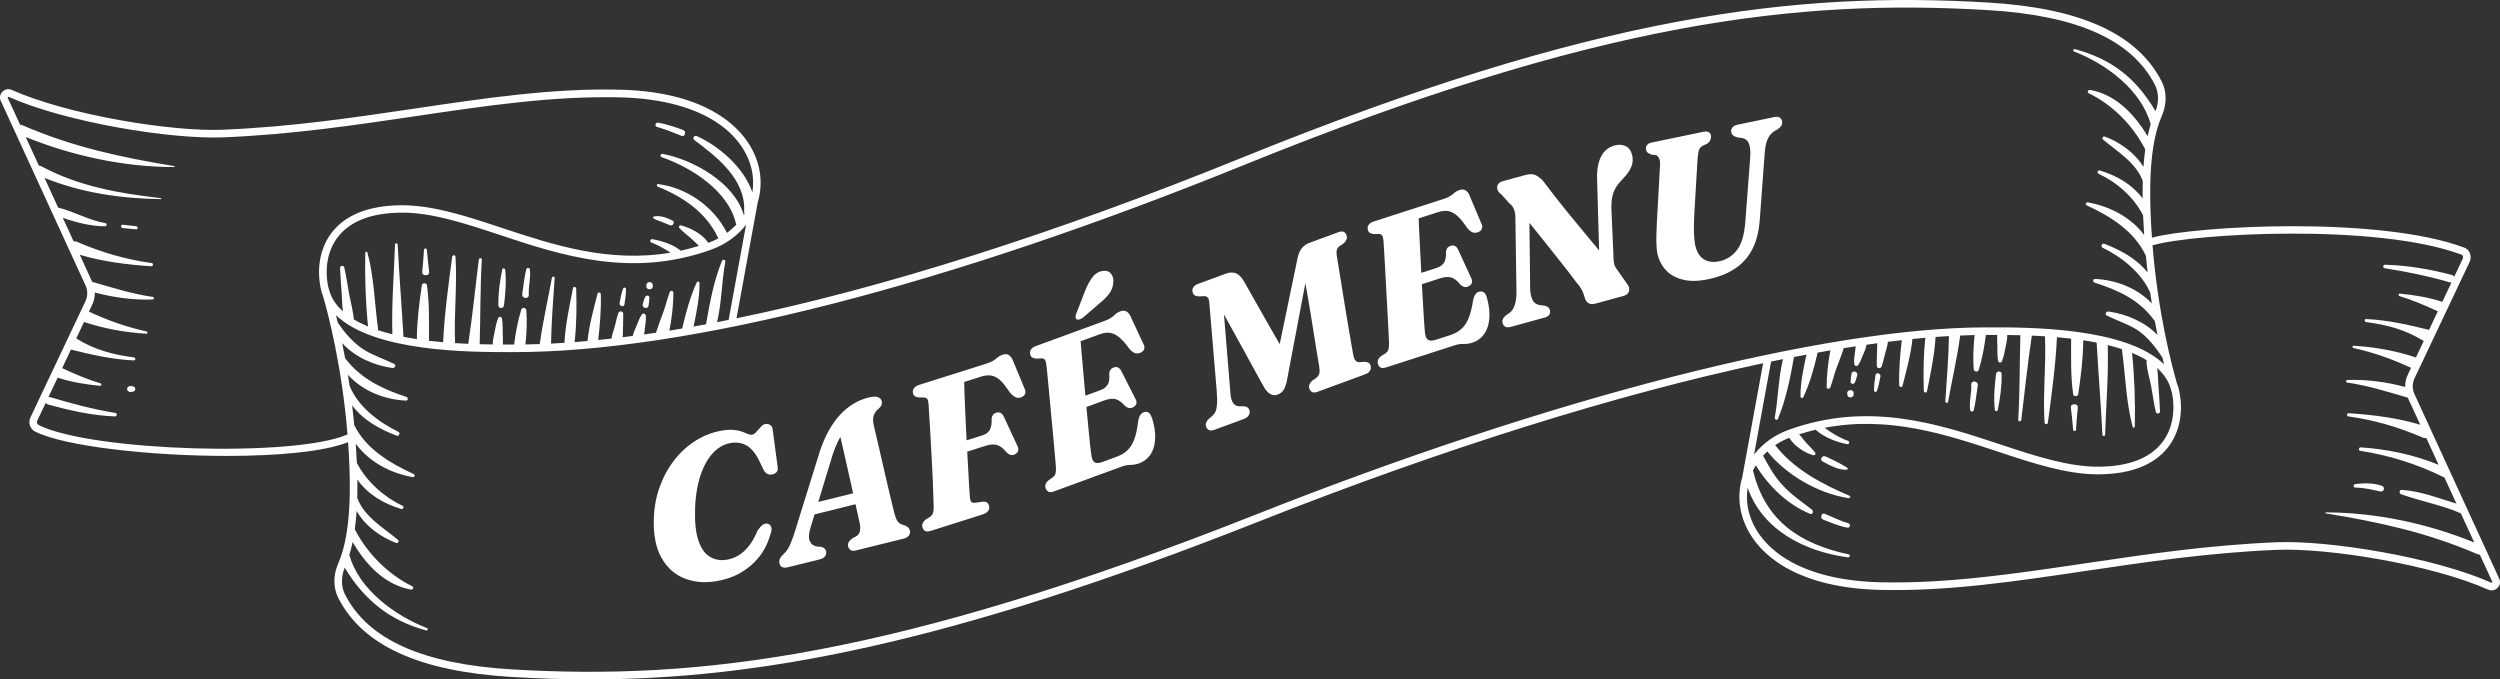
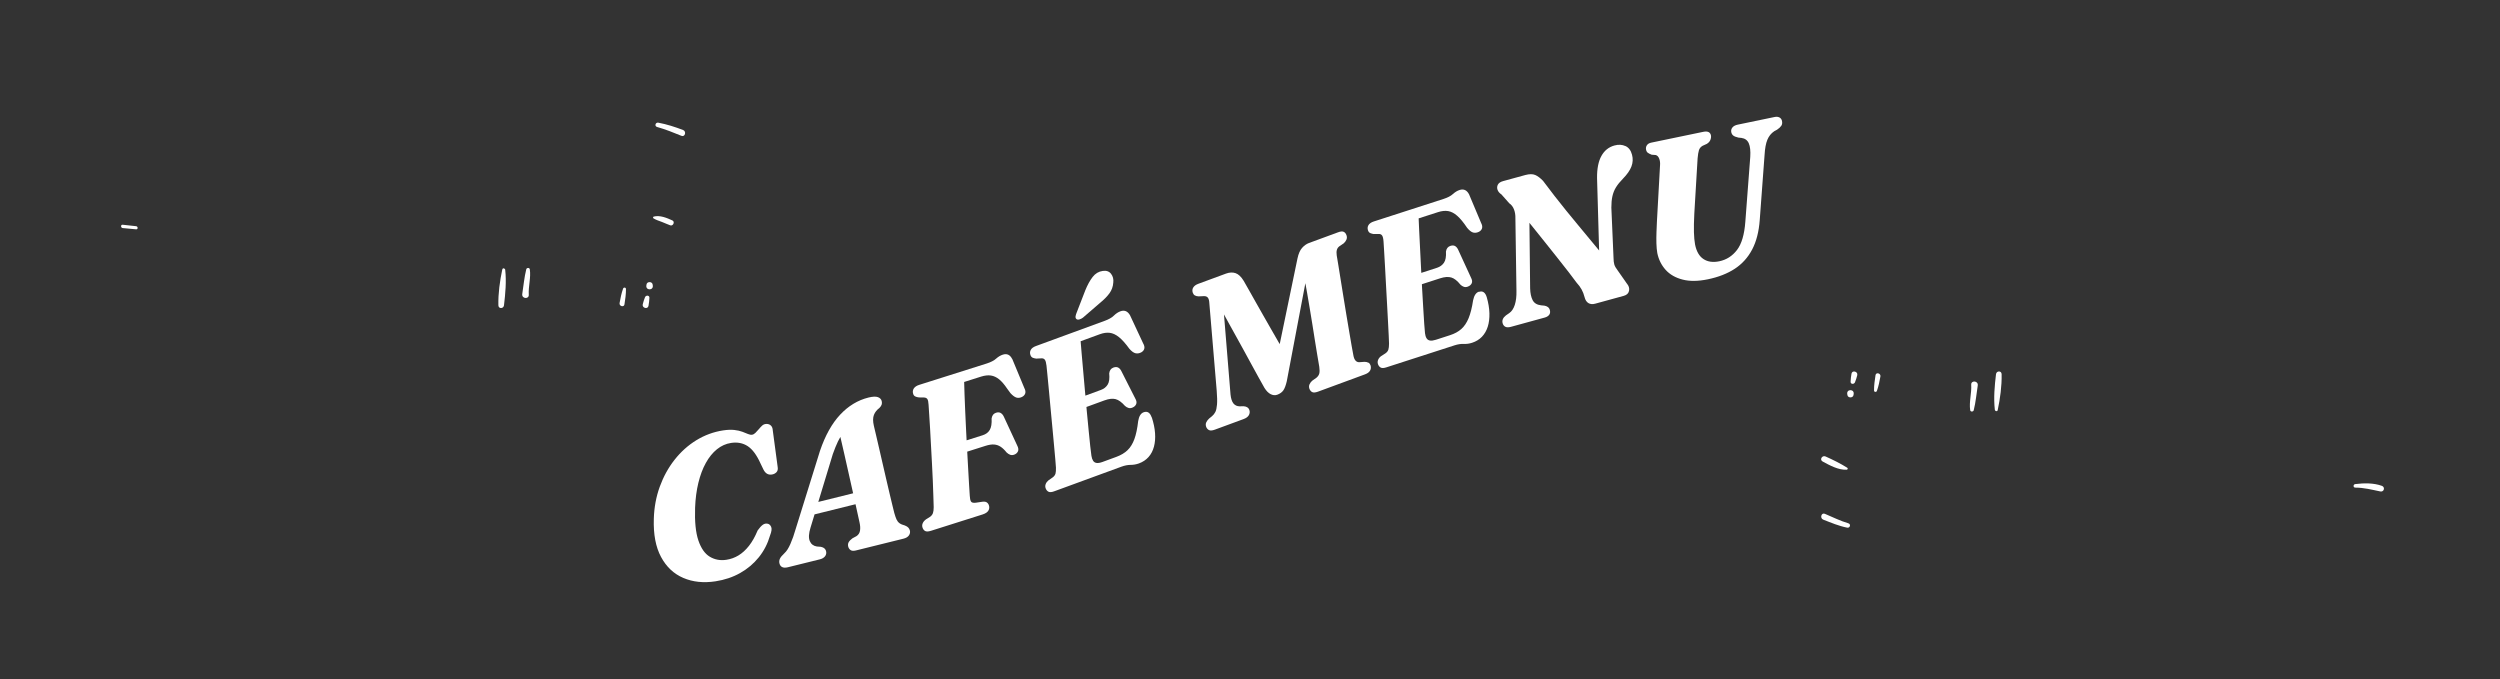
<svg xmlns="http://www.w3.org/2000/svg" id="_イヤー_2" viewBox="0 0 735.98 200">
  <rect x="0" y="0" width="735.98" height="200" fill="#333333" stroke="none" />
  <defs>
    <style>.cls-1{fill:#fff;}</style>
  </defs>
  <g id="_イヤー_1-2">
    <g>
      <path class="cls-1" d="M543.87,116.33c.15,.88,1.63,.88,1.78,0,.02-.1,.03-.2,.05-.29,.28-1.57-2.16-1.58-1.88,0l.05,.29Z" />
      <path class="cls-1" d="M546.09,112.55c.26-.68,.51-1.38,.67-2.09,.26-1.11-1.48-1.57-1.69-.47-.15,.78-.23,1.58-.27,2.38-.04,.79,1.04,.82,1.29,.17Z" />
      <path class="cls-1" d="M552.55,115.07c.49-1.37,.77-2.81,1.03-4.24,.17-.95-1.29-1.34-1.44-.4-.23,1.49-.45,3-.44,4.52,0,.51,.69,.57,.85,.12Z" />
      <path class="cls-1" d="M580.02,120.77c.08,.54,.91,.48,1.03,0,.6-2.39,.8-4.84,1.18-7.26,.23-1.46-2-1.62-1.92-.26,.16,2.52-.67,4.99-.3,7.52Z" />
      <path class="cls-1" d="M588.11,120.73c.72-3.43,1.23-7.07,1.15-10.58-.02-1.09-1.53-1.03-1.65,0-.41,3.43-.74,7.02-.35,10.46,.05,.45,.74,.64,.85,.12Z" />
-       <path class="cls-1" d="M610.31,126.48c.05,.54,.82,.55,.85,0,.15-2.17,.29-4.33,.53-6.49,.14-1.33-2.21-1.3-2.04,0,.28,2.16,.47,4.32,.66,6.49Z" />
      <path class="cls-1" d="M544.16,154.06c-2.39-.69-4.64-1.84-6.94-2.8-1.04-.44-1.54,1.3-.47,1.72,2.32,.9,4.6,1.88,7.06,2.36,.82,.16,1.17-1.03,.35-1.27Z" />
      <path class="cls-1" d="M537.43,134.38c-.99-.44-1.86,.94-.87,1.48,2.11,1.14,4.63,2.54,7.09,2.42,.31-.02,.43-.41,.16-.58-1.98-1.25-4.24-2.36-6.38-3.32Z" />
      <path class="cls-1" d="M40.08,66.59c-1.32-.15-2.65-.31-3.97-.43-.63-.06-.61,.91,0,.98,1.32,.15,2.65,.26,3.97,.37,.59,.05,.57-.85,0-.92Z" />
-       <path class="cls-1" d="M39.26,113.77c-.34-.12-.64-.13-1-.11-1.11,.05-1.11,1.68,0,1.72,.36,.02,.66,0,1-.11,.74-.26,.74-1.24,0-1.5Z" />
      <path class="cls-1" d="M192.12,83.71c-.15-.88-1.63-.88-1.78,0-.02,.1-.03,.2-.05,.29-.28,1.57,2.16,1.58,1.88,0-.02-.1-.03-.2-.05-.29Z" />
      <path class="cls-1" d="M189.89,87.49c-.26,.68-.51,1.38-.67,2.09-.26,1.11,1.48,1.57,1.69,.47,.15-.78,.23-1.58,.27-2.38,.04-.79-1.04-.82-1.29-.17Z" />
      <path class="cls-1" d="M183.43,84.97c-.49,1.37-.77,2.81-1.03,4.24-.17,.95,1.29,1.34,1.44,.4,.23-1.49,.45-3,.44-4.52,0-.51-.69-.57-.85-.12Z" />
      <path class="cls-1" d="M155.96,79.27c-.08-.54-.91-.48-1.03,0-.6,2.39-.8,4.84-1.18,7.26-.23,1.46,2,1.62,1.92,.26-.16-2.52,.67-4.99,.3-7.52Z" />
      <path class="cls-1" d="M147.87,79.31c-.72,3.43-1.23,7.07-1.15,10.58,.02,1.09,1.53,1.03,1.65,0,.41-3.43,.74-7.02,.36-10.46-.05-.45-.74-.64-.85-.12Z" />
-       <path class="cls-1" d="M125.67,73.56c-.05-.54-.82-.55-.85,0-.15,2.17-.29,4.33-.52,6.49-.14,1.33,2.21,1.3,2.04,0-.28-2.16-.47-4.32-.67-6.49Z" />
      <path class="cls-1" d="M193.43,37.38c2.45,.69,4.84,1.64,7.19,2.61,1.05,.43,1.54-1.31,.47-1.72-2.39-.91-4.8-1.69-7.31-2.16-.82-.15-1.18,1.04-.35,1.27Z" />
      <path class="cls-1" d="M194.84,65.33c.84,.31,1.64,.72,2.49,1.01,.84,.29,1.44-1.08,.61-1.45-1.64-.75-3.66-1.6-5.48-1.13-.25,.06-.28,.4-.07,.53,.76,.46,1.61,.73,2.44,1.04Z" />
      <path class="cls-1" d="M693.37,143.55c2.57,0,4.9,.62,7.39,1.13,1.08,.22,1.49-1.27,.45-1.65-2.44-.89-5.3-.83-7.84-.52-.64,.08-.69,1.04,0,1.04Z" />
-       <path class="cls-1" d="M735.71,170.27l-24.75-53.9c-.84-1.55-.89-3.42-.14-5l16.21-34.24c.38-.82,.42-1.79,.08-2.62-.3-.75-.88-1.32-1.61-1.6-25.05-9.4-79.05-6.46-91.98-2.94-.17-2.31-.3-4.67-.4-7.09-.67-17.33,1.58-24.75,3.33-28.82,1.48-3.44,1.45-7.13-.09-10.12-7.18-14-23.87-21.58-51.04-23.19-56.07-3.34-114.94,3.18-219.93,45.77-55.23,22.4-105.92,38.42-148.57,47.19l6.2-33.85h-.05c.94-2.93,1.21-6.08,.69-9.28-1.84-11.28-13.65-23.56-41.27-24.18-19.78-.46-39.49,2.47-60.35,5.57-17.87,2.65-36.36,5.39-56.28,6.22-15.22,.66-45.76-4.35-62.28-11.71-.98-.44-2.09-.22-2.82,.57-.72,.77-.86,1.87-.39,2.73l24.75,53.9c.84,1.55,.89,3.42,.14,5L8.95,122.91c-.73,1.54-.09,3.41,1.42,4.16,8.68,4.34,33.86,7.15,56.41,7.15,14.89,0,28.61-1.23,35.69-4.05,.16,2.27,.3,4.6,.39,6.98,.67,17.33-1.58,24.75-3.33,28.82-1.48,3.44-1.45,7.13,.09,10.12,7.18,14,23.87,21.58,51.04,23.2,7.58,.45,15.23,.71,23.08,.71,48.5,0,104.51-9.94,196.84-46.47,54.29-21.48,105.89-37.56,148.47-46.6l-6.09,33.26h.05c-.94,2.93-1.21,6.08-.69,9.28,1.84,11.28,13.65,23.56,41.27,24.19,19.78,.47,39.49-2.47,60.35-5.57,17.87-2.65,36.36-5.39,56.27-6.22,15.23-.64,45.77,4.35,62.28,11.71,.99,.44,2.09,.21,2.82-.57,.72-.77,.86-1.87,.39-2.73ZM214.47,94.18c-1.14,.23-2.26,.45-3.38,.66,1.4-5.75,1.35-11.94,2.43-17.75,.12-.65-.72-.86-.97-.27-2.4,5.74-3.61,12.43-4.69,18.55,0,.03,0,.06,0,.09-1.23,.23-2.46,.45-3.68,.67,.87-4.11,1.79-8.71,1.76-12.82,0-.41-.62-.62-.81-.22-1.86,3.95-3.32,9.33-4.3,13.62-1.26,.21-2.52,.42-3.77,.63,.73-3.58,1.17-7.59,1.18-11.19,0-.65-.87-.71-1.08-.15-.68,1.82-1.11,3.73-1.77,5.56-.65,1.79-1.69,4.52-2.28,6.39-1.18,.18-2.35,.35-3.51,.51,.14-.65,.2-1.32,.27-1.99,.13-1.16,.37-2.38,.24-3.55-.06-.62-.79-.84-1.17-.32-.64,.91-1.02,2.03-1.45,3.06-.37,.87-.98,2.14-1.23,3.24-1,.13-1.99,.26-2.98,.38,.13-.89,.09-1.83,.11-2.72,.04-1.4,.11-2.8,.08-4.2-.02-.85-1.15-.94-1.42-.19-.46,1.24-.73,2.54-1.04,3.83-.24,1-.86,2.49-.98,3.67-1.32,.15-2.63,.29-3.93,.42,.51-4.45,.91-9.02,.77-13.5-.02-.54-.84-.69-.97-.13-1.14,4.59-2.48,9.22-2.94,13.93-1.27,.11-2.53,.22-3.78,.32,.54-5.12,.62-10.63,.44-15.77-.02-.51-.82-.67-.93-.13-1.03,5.21-2.25,10.8-2.53,16.11-1.33,.09-2.64,.16-3.94,.23,.1-6.44,.63-12.87,1.07-19.3,.03-.46-.73-.57-.81-.11-1.17,6.53-2.69,12.97-3.58,19.55-1.42,.05-2.84,.09-4.22,.11,.35-3.25,.5-6.75,.27-10.01-.06-.85-1.25-1.06-1.51-.2-1.01,3.26-1.66,6.85-2.08,10.24h-1.01c-.71,0-1.5,0-2.33,0,.08-1.05,0-2.13-.03-3.18-.04-1.5,.06-3.06-.23-4.53-.09-.47-.87-.6-1.07-.14-.6,1.37-.84,2.88-1.13,4.34-.22,1.1-.5,2.33-.5,3.48-1.22-.01-2.5-.04-3.85-.07,.24-8.31,.15-16.61,.63-24.91,.03-.58-.81-.55-.88,0-1.05,8.2-1.84,16.43-3.09,24.61-.01,.07,0,.13-.01,.19-1.27-.05-2.58-.12-3.91-.21,0-.07,.02-.14,.01-.22-.35-8.4,.67-16.79,.13-25.18-.04-.64-.9-.61-.98,0-1.09,8.31-2.28,16.76-2.66,25.14-1.39-.12-2.79-.26-4.19-.43,0-.05,.01-.1,.02-.15,.01-5.41,.16-10.86-.6-16.23-.1-.74-1.38-.73-1.49,0-.77,5.26-1.44,10.57-1.48,15.89-1.33-.2-2.64-.43-3.94-.69-.51-9.04-1.26-18.07-1.7-27.12-.02-.51-.78-.51-.79,0-.29,8.79-1.04,17.58-.77,26.39-1.45-.36-2.88-.76-4.24-1.21,.03-.17,.04-.35,0-.56-1.01-7.4-1.15-15.05-3.1-22.29-.1-.36-.64-.28-.64,.09-.15,7.2,.09,14.5,.82,21.67-1.51-.63-2.92-1.33-4.21-2.11-.15-2.35-.99-5.44-1.41-7.7-.47-2.52-.79-5.09-1.39-7.59-.16-.68-1.26-.54-1.23,.17,.12,2.7,.33,5.41,.51,8.11,.1,1.49,.11,3.14,.36,4.7-1.68-1.51-2.97-3.24-3.75-5.26-.31-1.07-.53-1.75-.6-1.97-1.16-5.64-.08-11.06,2.99-14.89,3.6-4.5,9.73-6.85,18.2-6.97,9.06-.16,18.93,3.12,29.34,6.57,18.13,6.01,38.68,12.81,62.26,4.3,4.23-1.53,7.71-4.1,10.21-7.29l-5.13,27.99ZM11.37,125.09c-.45-.22-.63-.76-.41-1.22l2.52-5.32c.12,.25,.34,.46,.69,.55,6.46,1.74,12.98,3.25,19.69,3.49,.57,.02,.72-.92,.14-1.02-6.54-1.06-12.88-2.76-19.23-4.65-.18-.05-.35-.06-.5-.04l2.71-5.72s.04,.02,.06,.03c4.03,1.33,8.23,1.99,12.44,2.4,.43,.04,.49-.62,.1-.73-3.9-1.17-7.59-2.77-11.28-4.48l2.59-5.48c.06,.02,.11,.05,.18,.06,5.95,1.48,12.19,2.89,18.34,3.14,.59,.02,.55-.81,0-.88-6.19-.83-11.59-2.23-16.94-5.57-.01,0-.02,0-.03-.01l2.3-4.85c6,2,12.04,3.06,18.35,3.46,.38,.02,.46-.58,.09-.66-5.87-1.29-11.55-3.3-17-5.85l.99-2.1c.53-1.11,.77-2.32,.74-3.52,5.55,1.45,11.3,2.26,17.03,2.05,.41-.01,.55-.68,.1-.75-6.24-.92-11.83-2.69-17.83-4.43-.02,0-.04,0-.06-.01-.05-.1-.09-.2-.14-.29l-3.53-7.69c6.75,2.02,14.11,2.93,21.08,3.39,.53,.03,.67-.87,.13-.94-7.81-1.1-14.71-3.11-21.95-6.23-.38-.17-.74-.2-1.06-.15l-3.19-6.95c3.98,1.4,8.32,2.48,12.43,2.5,.52,0,.66-.84,.13-.93-4.95-.82-9.16-3.44-13.93-4.57l-4.01-8.74c10.92,4.39,22.44,6.08,34.22,6.24,.19,0,.18-.27,0-.29-12.33-1.41-24.13-3.46-35.18-9.39-.24-.13-.48-.18-.7-.17l-3.88-8.45c13.67,5.57,28.97,8.86,43.71,8.86,.16,0,.2-.26,.04-.28-15.71-2.57-29.99-5.65-44.71-12.03-.23-.1-.46-.13-.68-.12l-3.65-7.94s-.07-.13,.03-.23c.08-.08,.17-.1,.28-.05,16.79,7.48,47.76,12.55,63.28,11.9,20.03-.83,38.58-3.58,56.51-6.24,20.77-3.08,40.39-5.98,59.98-5.54,26.26,.6,37.43,11.92,39.13,22.32,.31,1.91,.29,3.81,0,5.64-2.49-7.32-9.86-13.65-16.35-16.54-.81-.36-1.41,.66-.7,1.19,6.76,5,15.15,11.63,14.63,20.98-.02,.27,.03,.5,.11,.71-.07,.11-.13,.23-.2,.35-2.8-9.57-14.9-16.27-23.88-18-.65-.12-.9,.77-.27,.99,8.73,3,19.72,10.03,21.84,19.59,.02,.1,.05,.19,.09,.27-.83,.88-1.75,1.69-2.75,2.43-.02-.07-.05-.14-.08-.21-3.9-7.58-11.7-13.11-20.2-14.18-.47-.06-.47,.61-.1,.76,7.4,2.95,14.19,7.54,17.71,14.93,.05,.1,.11,.19,.17,.28-.91,.48-1.85,.92-2.85,1.28-.05,.02-.11,.04-.16,.05-.03-.06-.07-.13-.11-.2-1.76-2.48-5.05-4.18-7.93-4.95-.46-.12-.77,.44-.46,.78,.95,1.04,2.07,1.88,3.15,2.79,.93,.78,1.74,1.66,2.61,2.48-1.8,.56-3.58,1.03-5.35,1.42-.03-.03-.04-.06-.08-.09-2.2-1.75-5.54-2.84-8.29-3.3-.64-.11-.88,.74-.27,.97,2,.76,3.85,1.88,5.68,2.99-18.31,3.1-34.79-2.35-49.62-7.26-10.38-3.44-20.19-6.69-29.49-6.69-.19,0-.39,0-.58,0-9.16,.14-15.86,2.76-19.9,7.8-3.49,4.35-4.74,10.46-3.42,16.77,.16,.76,.39,1.48,.66,2.18,1.55,5.32,5.56,20.6,7.21,40.71-15.33,6.81-75.37,5.01-90.92-2.75Zm358.4,26.37c-106.9,42.3-164.85,48.82-218.98,45.61-26.31-1.56-42.4-8.76-49.19-21.99-1.19-2.33-1.23-5.22-.12-7.97,5.61,9.34,13.18,15.59,23.98,18.48,.46,.12,.62-.54,.19-.71-9.37-3.65-20-11.3-22.8-21.53,.34-1.09,.66-2.34,.96-3.79,3.8,6.53,9.4,12.61,17.15,14.01,.55,.1,.99-.68,.41-.97-7.11-3.5-13.24-9.64-16.89-16.73,0-.02-.02-.03-.03-.04,.22-1.61,.4-3.4,.53-5.4,2.5,4.38,7.05,7.7,11.69,9.41,.49,.18,.91-.55,.52-.88-4.24-3.59-10.01-6.8-12.02-12.41,.05-1.66,.06-3.45,.03-5.37,3.11,4.38,7.64,7.04,12.91,8.67,.55,.17,.94-.69,.4-.95-5.49-2.6-10.63-7.14-13.43-12.59,0-.02-.02-.03-.03-.04-.08-1.91-.19-3.79-.31-5.63,3.97,5.35,10.01,8.57,16.72,9.82,.5,.09,.9-.63,.37-.88-6.86-3.16-14.13-7.37-17.54-14.45-.19-1.99-.39-3.92-.62-5.81,3.16,4.31,8.04,7.01,13.13,8.96,.67,.26,1.14-.85,.49-1.16-5.75-2.79-11.75-7.28-14.3-13.35-.02-.05-.05-.09-.07-.13-.16-1.14-.33-2.24-.51-3.32,4.3,4.74,10.71,7.33,17.1,7.61,.64,.03,.72-.89,.15-1.08-6.9-2.22-13.59-5.41-18.05-11.39,0-.01-.02-.02-.02-.03-.28-1.54-.56-3.01-.85-4.41,3.73,4.11,9.45,6.59,14.79,7.32,.66,.09,1.23-.83,.5-1.2-2.83-1.41-5.85-2.36-8.58-3.99-3.16-1.89-6.06-5.2-8.04-8.24-.17-.74-.34-1.46-.51-2.13,11.29,10.9,39.56,10.88,51.44,10.88h.97c51.01,0,127.34-19.56,214.93-55.09C470.84,6.14,529.42-.34,585.19,2.97c26.31,1.56,42.4,8.75,49.19,21.99,1.17,2.28,1.22,5.09,.19,7.79-5.61-9.57-12.76-15.35-23.76-18.29-.46-.12-.62,.54-.19,.71,9.36,3.64,19.72,11.22,22.53,21.43-.32,1.02-.62,2.18-.91,3.51-3.8-6.39-9.33-12.28-16.93-13.64-.55-.1-.99,.68-.41,.97,7.12,3.5,12.96,9.4,16.61,16.49,.01,.03,.03,.04,.04,.06-.22,1.54-.4,3.25-.53,5.15-2.55-4.15-6.95-7.3-11.42-8.95-.49-.18-.91,.55-.51,.88,4.22,3.57,9.69,6.7,11.73,12.23-.05,1.59-.06,3.29-.04,5.12-3.1-4.13-7.51-6.66-12.61-8.24-.55-.17-.94,.69-.4,.95,5.49,2.6,10.33,6.8,13.13,12.25,0,0,0,.01,.01,.02,.08,1.96,.19,3.88,.31,5.76-3.97-5.22-9.95-8.35-16.56-9.59-.5-.09-.9,.63-.37,.88,6.93,3.19,14.03,7.56,17.4,14.78,0,.02,.02,.03,.03,.05,.16,1.69,.33,3.34,.52,4.96-3.16-4.03-7.87-6.6-12.77-8.48-.67-.26-1.14,.85-.49,1.16,5.64,2.73,11.41,7.32,14.03,13.22,.16,1.09,.32,2.15,.48,3.19-4.29-4.5-10.52-6.94-16.74-7.21-.64-.03-.72,.89-.15,1.08,6.86,2.21,13.17,4.91,17.77,11.34,.26,1.42,.52,2.77,.78,4.07-3.74-3.87-9.26-6.19-14.41-6.9-.66-.09-1.23,.83-.5,1.2,2.83,1.41,5.85,2.36,8.58,3.99,3.13,1.87,5.8,5.35,7.78,8.37,.16,.69,.32,1.36,.48,1.99-11.29-10.9-39.56-10.9-51.43-10.88h-.97c-47.4,0-127.75,20.59-214.92,55.09Zm151.64-45.02c1.17-.24,2.32-.47,3.47-.71-1.35,5.57-1.37,11.58-2.41,17.22-.09,.51,.68,.95,.92,.39,2.38-5.65,3.67-12.15,4.74-18.18,0-.02,0-.04,0-.06,1.23-.24,2.46-.47,3.68-.7-.86,3.94-1.82,8.41-1.76,12.34,0,.41,.61,.62,.81,.22,1.85-3.83,3.22-8.68,4.16-12.83,.03-.11,.04-.22,.04-.32,1.27-.23,2.54-.45,3.79-.66-.68,3.47-1.08,7.3-1.1,10.76,0,.65,.87,.71,1.08,.15,.68-1.82,1.11-3.73,1.77-5.56,.67-1.84,1.44-3.65,2.02-5.52,.05-.16,.07-.32,.08-.47,1.21-.2,2.42-.38,3.61-.56-.09,.54-.13,1.09-.2,1.64-.13,1.16-.37,2.38-.24,3.55,.06,.62,.79,.84,1.17,.32,.64-.91,1.02-2.03,1.45-3.06,.4-.95,.87-1.89,.99-2.91,1.07-.15,2.13-.3,3.18-.44-.09,.81-.05,1.65-.07,2.45-.04,1.4-.11,2.8-.08,4.19,.02,.85,1.15,.94,1.42,.19,.46-1.24,.73-2.54,1.04-3.83,.26-1.06,.77-2.3,.79-3.42,1.38-.17,2.75-.34,4.11-.49-.5,4.39-.89,8.9-.75,13.31,.02,.54,.84,.69,.97,.13,1.13-4.54,2.45-9.11,2.92-13.78,1.28-.13,2.54-.25,3.78-.36-.53,5.09-.61,10.55-.43,15.65,.02,.51,.82,.67,.93,.13,1.03-5.18,2.24-10.74,2.52-16.02,1.33-.1,2.65-.19,3.94-.26-.1,6.42-.63,12.84-1.06,19.25-.03,.46,.73,.57,.81,.11,1.17-6.52,2.68-12.95,3.58-19.52,1.43-.06,2.85-.11,4.23-.14-.35,3.25-.5,6.75-.27,10,.06,.85,1.25,1.06,1.51,.2,1.01-3.26,1.66-6.85,2.08-10.24h1.02c.71,0,1.5,0,2.33,0-.08,1.05,0,2.13,.03,3.17,.04,1.5-.06,3.06,.23,4.53,.09,.47,.87,.6,1.07,.14,.6-1.37,.84-2.88,1.13-4.34,.22-1.1,.5-2.33,.5-3.48,1.22,.01,2.5,.04,3.85,.07-.24,8.31-.15,16.61-.63,24.91-.03,.58,.81,.55,.88,0,1.05-8.2,1.84-16.43,3.09-24.61,.01-.07,0-.12,.01-.19,1.27,.05,2.58,.12,3.91,.21,0,.07-.02,.14-.01,.22,.35,8.4-.67,16.79-.13,25.18,.04,.64,.9,.61,.98,0,1.09-8.31,2.28-16.76,2.66-25.14,1.39,.12,2.79,.26,4.19,.43,0,.05-.01,.09-.01,.14-.01,5.41-.16,10.86,.6,16.23,.1,.74,1.38,.73,1.49,0,.77-5.26,1.44-10.57,1.48-15.89,1.33,.2,2.64,.43,3.94,.69,.51,9.04,1.26,18.07,1.7,27.11,.02,.51,.78,.51,.79,0,.29-8.79,1.04-17.58,.77-26.39,1.45,.36,2.87,.76,4.24,1.21-.03,.17-.04,.35,0,.56,1.01,7.4,1.15,15.05,3.1,22.29,.1,.36,.64,.28,.64-.09,.15-7.2-.09-14.5-.82-21.67,1.56,.65,3.01,1.37,4.34,2.19-.06,.14-.09,.29-.08,.45,.1,2.37,.93,4.83,1.36,7.17,.47,2.52,.79,5.09,1.39,7.59,.16,.68,1.26,.54,1.23-.17-.12-2.7-.33-5.41-.51-8.11-.1-1.49-.11-3.14-.36-4.7,1.68,1.51,2.97,3.24,3.75,5.26,.31,1.07,.52,1.75,.6,1.97,1.16,5.64,.08,11.06-2.99,14.89-3.6,4.5-9.73,6.84-18.2,6.97-9.11,.12-18.93-3.12-29.34-6.57-18.13-6.01-38.68-12.81-62.26-4.3-4.1,1.48-7.48,3.94-9.96,7-.08,.06-.16,.12-.23,.19l5-27.31Zm212.28,65.05c-.08,.08-.17,.1-.28,.05-16.78-7.48-47.76-12.55-63.28-11.9-20.03,.83-38.58,3.58-56.51,6.24-20.77,3.08-40.37,5.98-59.98,5.54-26.26-.6-37.43-11.92-39.13-22.32-.31-1.87-.29-3.72-.02-5.5,4.38,12.4,16.62,18.72,29.51,20.48,.55,.08,.82-.74,.24-.87-14.34-3.11-24.38-9.73-28.07-24.28-.03-.13-.08-.24-.13-.34,.26-.54,.54-1.07,.86-1.59,3.75,6.13,9.33,11.53,15.98,14.28,.79,.32,1.09-.83,.53-1.26-3.03-2.31-6.13-4.45-8.72-7.27-2.35-2.56-4.03-5.55-5.66-8.61,.39-.43,.8-.84,1.24-1.24,5.7,7,14.94,12.35,23.91,13.75,.39,.06,.73-.52,.3-.7-8.07-3.46-16.42-7.79-21.88-14.9,1.26-.86,2.65-1.58,4.14-2.17,1.46,2.41,4.44,4.38,7.08,5.15,.39,.11,.84-.38,.57-.74-.82-1.09-1.81-2.01-2.73-3.01-.7-.76-1.32-1.64-2-2.43,1.62-.52,3.23-.96,4.83-1.34,2.42,2.2,6.19,3.66,9.29,4.25,.64,.12,.88-.75,.27-.97-2.44-.88-4.78-2.27-6.89-3.85,18.86-3.62,35.79,1.98,50.99,7.01,10.38,3.44,20.19,6.69,29.49,6.69,.19,0,.39,0,.58,0,9.16-.14,15.86-2.76,19.9-7.8,3.49-4.35,4.74-10.47,3.42-16.77-.16-.76-.39-1.48-.66-2.17-1.54-5.32-5.55-20.58-7.2-40.67,11.79-3.52,66.03-6.62,91.03,2.76,.15,.06,.26,.17,.33,.35,.1,.25,.09,.57-.03,.83l-2.52,5.32c-.12-.25-.34-.46-.69-.55-6.46-1.7-13.01-2.81-19.69-3.01-.57-.02-.72,.93-.14,1.02,6.5,1.03,12.9,2.32,19.23,4.17,.18,.05,.35,.06,.5,.03l-2.71,5.72s-.04-.02-.06-.03c-4.03-1.33-8.23-1.99-12.44-2.4-.43-.04-.49,.62-.1,.73,3.9,1.17,7.59,2.77,11.28,4.48l-2.59,5.48c-.06-.02-.11-.05-.18-.06-5.95-1.48-12.19-2.89-18.34-3.14-.59-.02-.55,.81,0,.88,6.19,.83,11.59,2.23,16.94,5.57,0,0,.02,0,.03,.01l-2.3,4.85c-6-2-12.04-3.06-18.35-3.46-.38-.02-.46,.58-.09,.66,5.87,1.29,11.55,3.3,17,5.85l-.99,2.1c-.53,1.11-.77,2.32-.74,3.52-5.55-1.45-11.3-2.26-17.03-2.05-.41,.01-.55,.68-.1,.75,6.24,.92,11.83,2.69,17.83,4.43,.02,0,.04,0,.06,.01,.05,.1,.09,.2,.14,.29l3.53,7.69c-6.75-2.02-14.11-2.93-21.08-3.39-.53-.03-.67,.87-.13,.94,7.81,1.1,14.71,3.11,21.95,6.23,.38,.17,.74,.2,1.06,.15l3.62,7.88c-7.28-2.98-15.11-4.62-22.95-5.14-.57-.04-.72,.93-.14,1.02,8.36,1.26,16.97,3.95,24.54,7.75,.09,.05,.17,.07,.26,.1l3.53,7.69c-5.27-1.59-10.61-3.7-16.11-4.04-.77-.05-.82,1.04-.17,1.27,5.5,2.02,12.19,3.23,17.59,5.64l3.94,8.58c-13.67-5.57-28.97-8.86-43.71-8.86-.16,0-.2,.26-.04,.28,15.71,2.57,29.99,5.65,44.71,12.03,.23,.1,.46,.13,.68,.12l3.65,7.94s.07,.13-.03,.23Z" />
      <path class="cls-1" d="M227.47,126.38c-.09-.57-.33-1-.73-1.27-.4-.27-.87-.37-1.42-.28-.38,.06-.73,.24-1.05,.56-.33,.31-.64,.66-.95,1.03-.31,.37-.62,.71-.94,1.02-.32,.31-.64,.49-.98,.54-.34,.05-.73-.02-1.19-.21-.45-.19-1-.41-1.65-.66-.64-.25-1.43-.42-2.36-.53-.93-.11-2.02-.07-3.29,.12-2.83,.43-5.46,1.4-7.9,2.89-2.44,1.5-4.58,3.42-6.42,5.76-1.84,2.34-3.29,4.99-4.36,7.93-1.07,2.95-1.65,6.08-1.75,9.42-.15,4.6,.56,8.35,2.13,11.27,1.57,2.92,3.75,4.97,6.56,6.17,2.8,1.2,5.96,1.53,9.48,.99,2.67-.41,5.08-1.22,7.23-2.43,2.15-1.21,3.98-2.75,5.5-4.63s2.62-4.03,3.32-6.44c.45-1.14,.56-1.98,.33-2.51-.23-.53-.57-.84-1.01-.94-.52-.12-1.01-.02-1.47,.32-.46,.33-.96,.89-1.51,1.66-.74,1.79-1.58,3.3-2.54,4.52s-1.99,2.16-3.1,2.83c-1.11,.67-2.29,1.09-3.54,1.28-1.8,.28-3.43-.02-4.89-.89-1.46-.87-2.58-2.47-3.37-4.79-.79-2.33-1.11-5.54-.97-9.62,.1-2.67,.42-5.11,.96-7.34,.54-2.23,1.27-4.18,2.2-5.86,.93-1.68,2.02-3.02,3.28-4.04,1.26-1.01,2.64-1.63,4.15-1.86,1.86-.28,3.49,.03,4.9,.95,1.4,.92,2.66,2.62,3.77,5.1l.89,1.84c.57,1.11,1.39,1.58,2.46,1.41,.53-.08,.98-.3,1.33-.66,.35-.36,.48-.85,.38-1.48l-1.49-11.15Z" />
      <path class="cls-1" d="M266.46,154.72c-.73-.19-1.28-.42-1.66-.7-.38-.28-.67-.66-.89-1.14-.21-.48-.42-1.11-.64-1.88-.12-.48-.3-1.23-.55-2.23-.25-1-.53-2.17-.84-3.5s-.64-2.76-1-4.28c-.36-1.52-.71-3.05-1.06-4.6-.35-1.55-.69-3.03-1.02-4.44-.33-1.41-.62-2.69-.89-3.83-.26-1.14-.48-2.06-.65-2.76-.31-1.32-.3-2.39,.01-3.2,.31-.81,.86-1.49,1.62-2.06,.33-.33,.55-.65,.66-.97,.11-.31,.11-.67,.02-1.05-.13-.54-.5-.93-1.11-1.16-.6-.23-1.53-.19-2.77,.11-3.15,.78-5.93,2.46-8.35,5.04s-4.4,6.13-5.94,10.65l-7.16,23.01c-.47,1.66-.99,3.13-1.55,4.4s-1.14,2.18-1.75,2.72c-.72,.67-1.17,1.23-1.36,1.67-.19,.44-.23,.89-.11,1.36,.13,.52,.4,.88,.82,1.08,.42,.19,.98,.21,1.68,.03l9.38-2.32c.7-.17,1.21-.48,1.55-.92,.33-.44,.43-.96,.28-1.54-.07-.27-.22-.52-.45-.74-.23-.22-.58-.39-1.06-.49l-1.23-.1c-.99-.17-1.67-.7-2.05-1.61-.38-.91-.31-2.22,.22-3.93l1.19-3.91,12.06-2.99c.2,.92,.39,1.8,.57,2.58,.25,1.11,.44,2.02,.6,2.73,.22,.96,.27,1.78,.15,2.48-.12,.7-.47,1.23-1.05,1.61l-1.17,.63c-.52,.38-.89,.76-1.11,1.14-.21,.38-.26,.81-.15,1.27,.11,.45,.34,.8,.69,1.05,.35,.25,.88,.29,1.58,.12l14.01-3.47c.74-.18,1.27-.5,1.59-.95,.32-.45,.42-.94,.29-1.46-.16-.66-.62-1.13-1.37-1.42Zm-21.34-20.89c.57-1.6,1.09-2.89,1.56-3.86,.24-.5,.48-.95,.72-1.34,.07,.28,.13,.57,.2,.87,.29,1.26,.6,2.62,.94,4.09,.33,1.47,.68,3,1.03,4.58,.35,1.58,.7,3.14,1.05,4.68,.19,.81,.36,1.6,.53,2.37l-10.25,2.54,4.23-13.93Z" />
      <path class="cls-1" d="M297.97,105.67c-.62-1.23-1.53-1.65-2.73-1.27-.69,.22-1.35,.61-1.99,1.18-.64,.57-1.55,1.04-2.73,1.42l-19.91,6.3c-.76,.24-1.29,.6-1.6,1.07-.3,.47-.36,.99-.19,1.54,.1,.37,.29,.63,.6,.79,.3,.16,.68,.26,1.13,.3l1.42,.02c.49,.01,.83,.17,1.03,.46,.2,.29,.32,.84,.36,1.65,.04,.66,.1,1.59,.18,2.79,.08,1.2,.16,2.58,.26,4.14,.09,1.55,.18,3.21,.27,4.98,.09,1.77,.18,3.54,.29,5.32,.1,1.78,.18,3.5,.25,5.15,.06,1.65,.12,3.15,.16,4.5s.08,2.45,.1,3.3c0,.73-.07,1.31-.22,1.74-.15,.42-.42,.78-.81,1.07l-1.21,.76c-.46,.33-.79,.71-.98,1.13-.19,.42-.22,.85-.08,1.28,.15,.48,.41,.82,.77,1.03,.36,.21,.93,.19,1.71-.05l15.22-4.82c.84-.27,1.4-.64,1.69-1.12,.29-.48,.35-1,.17-1.55-.12-.38-.33-.67-.62-.87-.29-.2-.7-.27-1.23-.21l-2.04,.3c-.75,.09-1.22-.04-1.41-.39-.19-.35-.31-.9-.34-1.67-.05-.68-.11-1.67-.19-2.98-.08-1.31-.17-2.83-.26-4.56-.1-1.7-.2-3.51-.3-5.44l5.42-1.72c.95-.3,1.78-.43,2.48-.38,.7,.05,1.34,.27,1.92,.65,.58,.38,1.17,.94,1.76,1.68,.33,.32,.67,.54,1.03,.68,.36,.14,.75,.14,1.17,0,.55-.19,.93-.52,1.15-.98,.22-.46,.15-1.04-.22-1.74l-3.97-8.56c-.23-.47-.54-.81-.9-1.02-.37-.21-.82-.23-1.36-.06-.36,.11-.65,.31-.86,.57-.21,.27-.36,.63-.44,1.1,.08,1.51-.1,2.63-.54,3.38-.44,.75-1.13,1.27-2.08,1.57l-4.74,1.5c-.05-.92-.1-1.83-.14-2.76-.1-2-.19-3.93-.27-5.78-.08-1.85-.15-3.52-.2-5.02-.05-1.49-.09-2.7-.11-3.62l4.98-1.58c1.09-.34,2.05-.45,2.9-.32,.85,.13,1.65,.5,2.42,1.12,.76,.62,1.54,1.53,2.34,2.72l.99,1.35c.61,.67,1.17,1.09,1.68,1.28,.51,.18,1.07,.14,1.67-.14,.51-.25,.84-.59,.99-1.04,.15-.45,.07-.98-.25-1.59l-3.58-8.62Z" />
      <path class="cls-1" d="M317.76,94.04c.38-.11,.72-.28,1.04-.52l5-4.32c1.2-.97,2.13-1.92,2.81-2.85s1.05-1.98,1.13-3.16c.12-1-.1-1.87-.66-2.59-.56-.72-1.38-1-2.45-.84-1.18,.16-2.17,.75-2.96,1.77-.8,1.03-1.52,2.34-2.17,3.94l-2.51,6.48c-.17,.4-.29,.78-.35,1.13-.06,.35,.02,.64,.25,.85,.21,.18,.51,.21,.89,.11Z" />
      <path class="cls-1" d="M339.04,122.87c-.47-1.4-1.26-1.9-2.37-1.5-.83,.3-1.36,1.17-1.6,2.6-.25,2.18-.62,3.95-1.12,5.31s-1.17,2.45-2.02,3.26c-.84,.81-1.94,1.46-3.29,1.96l-4.06,1.49c-.71,.26-1.29,.36-1.74,.3-.45-.06-.79-.27-1.03-.64-.24-.37-.41-.86-.5-1.46-.09-.54-.2-1.46-.34-2.75-.13-1.29-.29-2.84-.47-4.65-.18-1.81-.37-3.75-.56-5.82-.04-.38-.07-.77-.1-1.16l5.31-1.94c1.3-.47,2.39-.6,3.27-.37,.88,.23,1.8,.9,2.76,1.99,.32,.29,.66,.49,1.03,.6,.37,.11,.76,.08,1.16-.09,.54-.22,.91-.56,1.11-1.02,.2-.46,.11-1.03-.29-1.71l-4.13-8.14c-.25-.46-.57-.78-.94-.95-.37-.17-.82-.16-1.35,.03-.34,.12-.61,.32-.82,.59-.21,.27-.35,.64-.41,1.11,.15,1.5,0,2.61-.46,3.33-.45,.72-1.11,1.24-1.97,1.55l-4.58,1.68c-.05-.58-.11-1.16-.16-1.75-.18-2.09-.36-4.09-.53-5.99-.17-1.9-.32-3.56-.44-5-.12-1.44-.21-2.53-.27-3.27l5.63-2.06c1.07-.39,2.05-.53,2.94-.42s1.8,.53,2.72,1.27c.92,.74,1.94,1.88,3.06,3.43,.65,.74,1.25,1.18,1.79,1.31,.54,.13,1.09,.05,1.67-.24,.5-.27,.81-.63,.93-1.09,.12-.46,0-.99-.34-1.58l-3.86-8.27c-.7-1.21-1.64-1.6-2.82-1.17-.68,.25-1.32,.67-1.92,1.26-.6,.59-1.5,1.11-2.68,1.54l-20.28,7.43c-.75,.28-1.26,.65-1.52,1.13-.26,.48-.29,.99-.09,1.54,.15,.41,.39,.68,.73,.8,.33,.12,.66,.2,.99,.23l1.54-.08c.42-.02,.74,.11,.97,.41,.23,.3,.39,.88,.49,1.74,.06,.64,.16,1.6,.29,2.9,.13,1.29,.28,2.79,.43,4.49s.32,3.49,.5,5.38,.35,3.76,.53,5.62c.17,1.87,.33,3.6,.48,5.19,.15,1.6,.27,2.96,.37,4.1,.1,1.14,.16,1.91,.18,2.33,.03,.78-.02,1.37-.13,1.77-.12,.41-.37,.77-.77,1.08l-1.32,.93c-.38,.31-.64,.67-.8,1.09-.16,.42-.16,.84,0,1.25,.17,.45,.43,.78,.81,.98,.37,.2,.94,.17,1.69-.11l19.8-7.25c.98-.36,1.88-.53,2.7-.53,.82,0,1.64-.14,2.45-.43,1.15-.42,2.09-1.05,2.83-1.88,.74-.83,1.27-1.84,1.59-3.03,.32-1.18,.43-2.51,.33-3.97-.1-1.46-.42-3.02-.96-4.68Z" />
      <path class="cls-1" d="M402.81,106.77c-.28-.16-.65-.25-1.1-.25l-1.59,.11c-.45,0-.82-.18-1.1-.52s-.48-.83-.59-1.48c-.12-.55-.28-1.42-.48-2.6-.2-1.18-.44-2.57-.71-4.15-.27-1.58-.56-3.26-.85-5.04-.29-1.78-.59-3.57-.88-5.38-.29-1.81-.57-3.53-.83-5.15-.26-1.62-.49-3.05-.69-4.3-.2-1.25-.36-2.19-.47-2.83-.09-.65-.08-1.18,.04-1.6,.11-.41,.34-.76,.69-1.04l1.33-.91c.34-.29,.6-.65,.79-1.07,.19-.42,.19-.86,.02-1.33-.19-.51-.47-.84-.85-1-.38-.16-.92-.11-1.64,.16l-8.56,3.15c-.73,.27-1.4,.75-2.01,1.43-.61,.68-1.07,1.72-1.36,3.11l-5.23,25.22c-.14-.24-.28-.48-.42-.72-.76-1.3-1.5-2.59-2.23-3.88-.73-1.29-1.45-2.55-2.17-3.8-.72-1.25-1.4-2.47-2.07-3.65-.66-1.18-1.31-2.33-1.93-3.43-.63-1.1-1.22-2.14-1.78-3.13-.75-1.24-1.56-1.99-2.41-2.28-.85-.28-1.77-.24-2.77,.12l-8.22,3.03c-.69,.26-1.18,.62-1.46,1.08-.28,.46-.32,.98-.13,1.55,.13,.36,.33,.62,.61,.78s.64,.26,1.1,.28l1.57-.07c.51-.02,.89,.13,1.15,.44,.26,.31,.41,.89,.45,1.75l2.16,25.64c.14,1.76,.17,3.13,.09,4.09-.08,.97-.24,1.69-.49,2.18-.25,.49-.57,.9-.98,1.24l-.86,.7c-.35,.32-.62,.68-.82,1.08s-.21,.85-.05,1.34c.17,.45,.45,.77,.84,.97s.96,.16,1.71-.12l8.5-3.13c.73-.27,1.24-.65,1.52-1.13,.28-.49,.33-1.01,.15-1.56-.22-.64-.78-1-1.68-1.08l-1.2,.03c-.75-.02-1.35-.3-1.8-.84-.44-.54-.73-1.42-.86-2.63l-1.93-23.59c.42,.76,.83,1.52,1.25,2.28,.8,1.45,1.6,2.89,2.38,4.3,.79,1.42,1.56,2.81,2.3,4.17,.75,1.37,1.47,2.69,2.17,3.98,.7,1.29,1.37,2.51,2.01,3.67,.64,1.16,1.24,2.23,1.8,3.22,.57,.92,1.19,1.54,1.86,1.87,.67,.33,1.31,.38,1.93,.15,.79-.29,1.38-.72,1.77-1.27s.73-1.46,1.02-2.69l5.47-28.87c.17,.91,.34,1.83,.5,2.78,.27,1.57,.54,3.16,.81,4.75s.53,3.18,.78,4.75c.25,1.57,.49,3.09,.72,4.56,.23,1.47,.46,2.86,.68,4.18,.22,1.32,.42,2.52,.61,3.6,.12,.85,.12,1.51,0,1.97s-.4,.86-.8,1.21l-1.29,.92c-.34,.3-.6,.64-.78,1.04-.18,.4-.2,.83-.05,1.28,.19,.51,.47,.85,.86,1.03,.39,.18,.94,.13,1.68-.14l13.85-5.1c.73-.27,1.23-.64,1.49-1.12,.26-.48,.3-.99,.12-1.55-.13-.36-.34-.62-.62-.78Z" />
      <path class="cls-1" d="M435.37,85.87c-.84,.27-1.41,1.12-1.7,2.54-.33,2.17-.77,3.92-1.33,5.27s-1.27,2.41-2.14,3.18c-.87,.78-2,1.39-3.37,1.83l-4.11,1.33c-.72,.23-1.31,.31-1.75,.23-.45-.08-.78-.3-1.01-.68s-.38-.87-.45-1.48c-.07-.54-.15-1.47-.23-2.76s-.18-2.85-.29-4.67c-.11-1.81-.23-3.76-.34-5.83-.02-.39-.04-.78-.06-1.16l5.38-1.74c1.31-.42,2.41-.5,3.28-.24,.87,.26,1.77,.96,2.68,2.1,.31,.3,.64,.51,1.01,.64,.37,.12,.75,.11,1.17-.05,.55-.2,.93-.52,1.15-.97,.22-.45,.15-1.02-.23-1.72l-3.81-8.29c-.24-.47-.54-.8-.9-.99-.37-.19-.81-.19-1.35-.02-.34,.11-.62,.3-.84,.56-.22,.26-.37,.62-.45,1.09,.09,1.51-.11,2.61-.59,3.31-.48,.7-1.16,1.19-2.03,1.48l-4.64,1.5c-.03-.59-.06-1.16-.09-1.75-.1-2.1-.2-4.1-.3-6-.1-1.9-.18-3.57-.25-5.01-.07-1.44-.11-2.53-.14-3.28l5.71-1.84c1.08-.35,2.07-.45,2.96-.31,.89,.15,1.78,.6,2.67,1.38,.89,.77,1.87,1.96,2.93,3.55,.63,.76,1.2,1.22,1.74,1.38,.53,.15,1.09,.09,1.68-.18,.51-.25,.83-.6,.97-1.05,.14-.45,.04-.99-.28-1.6l-3.54-8.41c-.65-1.24-1.58-1.67-2.78-1.28-.69,.22-1.34,.62-1.97,1.19-.62,.57-1.54,1.05-2.74,1.44l-20.56,6.64c-.76,.25-1.28,.6-1.56,1.07-.28,.47-.33,.98-.15,1.53,.14,.42,.37,.7,.69,.83,.33,.14,.66,.22,.98,.27l1.54-.02c.42,0,.73,.14,.95,.45,.21,.31,.36,.89,.42,1.75,.04,.64,.1,1.61,.18,2.91s.17,2.8,.26,4.5c.09,1.71,.18,3.5,.29,5.39,.11,1.89,.21,3.77,.31,5.64,.1,1.87,.19,3.61,.28,5.21,.09,1.6,.16,2.97,.21,4.11,.05,1.14,.08,1.92,.09,2.33,0,.78-.07,1.37-.2,1.77-.13,.4-.4,.75-.81,1.05l-1.36,.88c-.39,.29-.67,.65-.84,1.06-.17,.41-.19,.83-.05,1.25,.15,.46,.4,.79,.77,1.01,.37,.22,.93,.21,1.69-.04l20.07-6.48c.99-.32,1.9-.46,2.72-.42,.82,.04,1.64-.07,2.46-.34,1.16-.37,2.13-.97,2.9-1.77,.77-.81,1.34-1.79,1.71-2.96,.37-1.17,.53-2.49,.49-3.96-.04-1.47-.3-3.04-.78-4.71-.42-1.42-1.19-1.95-2.31-1.59Z" />
      <path class="cls-1" d="M478.53,43.01c-.97-.45-2.06-.51-3.25-.18-1.68,.46-2.96,1.49-3.84,3.08-.88,1.59-1.31,3.76-1.28,6.51l.61,21.32c-.93-1.12-1.88-2.26-2.85-3.44-1.1-1.34-2.23-2.7-3.38-4.08-1.15-1.39-2.3-2.79-3.46-4.21s-2.31-2.87-3.44-4.33c-1.14-1.46-2.26-2.94-3.38-4.44-.79-.82-1.55-1.4-2.29-1.72-.74-.32-1.71-.32-2.91,0l-6.57,1.8c-.77,.21-1.28,.56-1.53,1.04-.25,.48-.28,.99-.1,1.52,.19,.53,.57,.98,1.15,1.36l2.3,2.6c.64,.43,1.1,1.04,1.4,1.82,.3,.79,.44,1.66,.41,2.62l.31,21.32c.04,1.65-.13,3.03-.49,4.15-.37,1.12-.9,1.92-1.6,2.4l-1.02,.71c-.87,.69-1.19,1.46-.96,2.29,.13,.48,.39,.83,.78,1.04s.94,.22,1.66,.03l9.98-2.74c.58-.16,1.01-.43,1.29-.8,.28-.38,.34-.85,.19-1.41-.11-.39-.31-.68-.6-.89-.3-.21-.64-.34-1.03-.4l-.93-.09c-1.22-.14-2.06-.65-2.51-1.54-.45-.88-.69-2.03-.73-3.46l-.21-19.29c.22,.28,.44,.54,.66,.82,1.37,1.71,2.71,3.38,4.02,5.01,1.31,1.63,2.54,3.18,3.7,4.65,1.16,1.47,2.21,2.81,3.16,4.02,.94,1.21,1.72,2.25,2.33,3.09,.62,.68,1.12,1.35,1.49,2.02,.37,.67,.66,1.42,.87,2.25,.21,.85,.59,1.44,1.14,1.77,.55,.33,1.21,.38,2,.17l8.42-2.31c.87-.24,1.38-.73,1.54-1.48,.16-.75-.07-1.48-.68-2.18l-2.72-3.89c-.48-.61-.79-1.17-.94-1.67-.15-.5-.22-1.14-.23-1.93l-.64-14.82c0-1.29,.1-2.4,.31-3.35,.21-.95,.56-1.83,1.06-2.64,.5-.81,1.18-1.65,2.02-2.5,1.25-1.28,2.09-2.48,2.52-3.62,.43-1.14,.49-2.29,.17-3.47-.33-1.26-.97-2.11-1.95-2.56Z" />
      <path class="cls-1" d="M523.88,34.6c-.38-.23-.88-.28-1.53-.14l-10.75,2.23c-.74,.15-1.28,.44-1.6,.85-.32,.41-.43,.87-.33,1.36,.09,.43,.29,.77,.59,1.01,.31,.24,.81,.44,1.52,.6l.88,.09c1.05,.15,1.78,.68,2.17,1.6,.4,.92,.54,2.25,.43,3.99l-1.45,19.12c-.28,3.76-1.1,6.52-2.46,8.29-1.36,1.77-3.09,2.88-5.21,3.32-1.84,.38-3.39,.17-4.64-.65-1.25-.81-2.08-2.25-2.49-4.31-.18-.98-.29-2.18-.33-3.59-.04-1.41,0-3.23,.11-5.46l.97-16.29c.09-1.04,.22-1.84,.39-2.39,.17-.56,.53-.99,1.08-1.31l1.23-.56c.51-.31,.86-.69,1.05-1.15,.19-.46,.25-.9,.18-1.34-.2-.98-.96-1.33-2.27-1.06l-15.3,3.18c-.59,.12-1.01,.37-1.27,.74-.26,.37-.35,.78-.28,1.24,.07,.44,.23,.75,.47,.96,.25,.2,.65,.41,1.2,.62l1.18,.09c.45,.11,.8,.46,1.03,1.06,.24,.59,.32,1.3,.24,2.11l-.91,16.43c-.05,.95-.09,1.99-.13,3.12s-.05,2.24-.02,3.31c.03,1.08,.12,2.02,.26,2.83,.4,1.94,1.23,3.59,2.47,4.96,1.24,1.37,2.91,2.32,4.99,2.85,2.08,.54,4.55,.51,7.41-.08,3.15-.65,5.81-1.7,7.98-3.13,2.16-1.43,3.86-3.32,5.09-5.67,1.23-2.35,1.97-5.23,2.22-8.66l1.42-19.14c.11-1.92,.38-3.41,.82-4.47,.43-1.06,1.11-1.9,2.02-2.52l.83-.45c.57-.38,.99-.77,1.25-1.15,.26-.38,.33-.85,.21-1.42-.09-.45-.33-.79-.7-1.02Z" />
    </g>
  </g>
</svg>